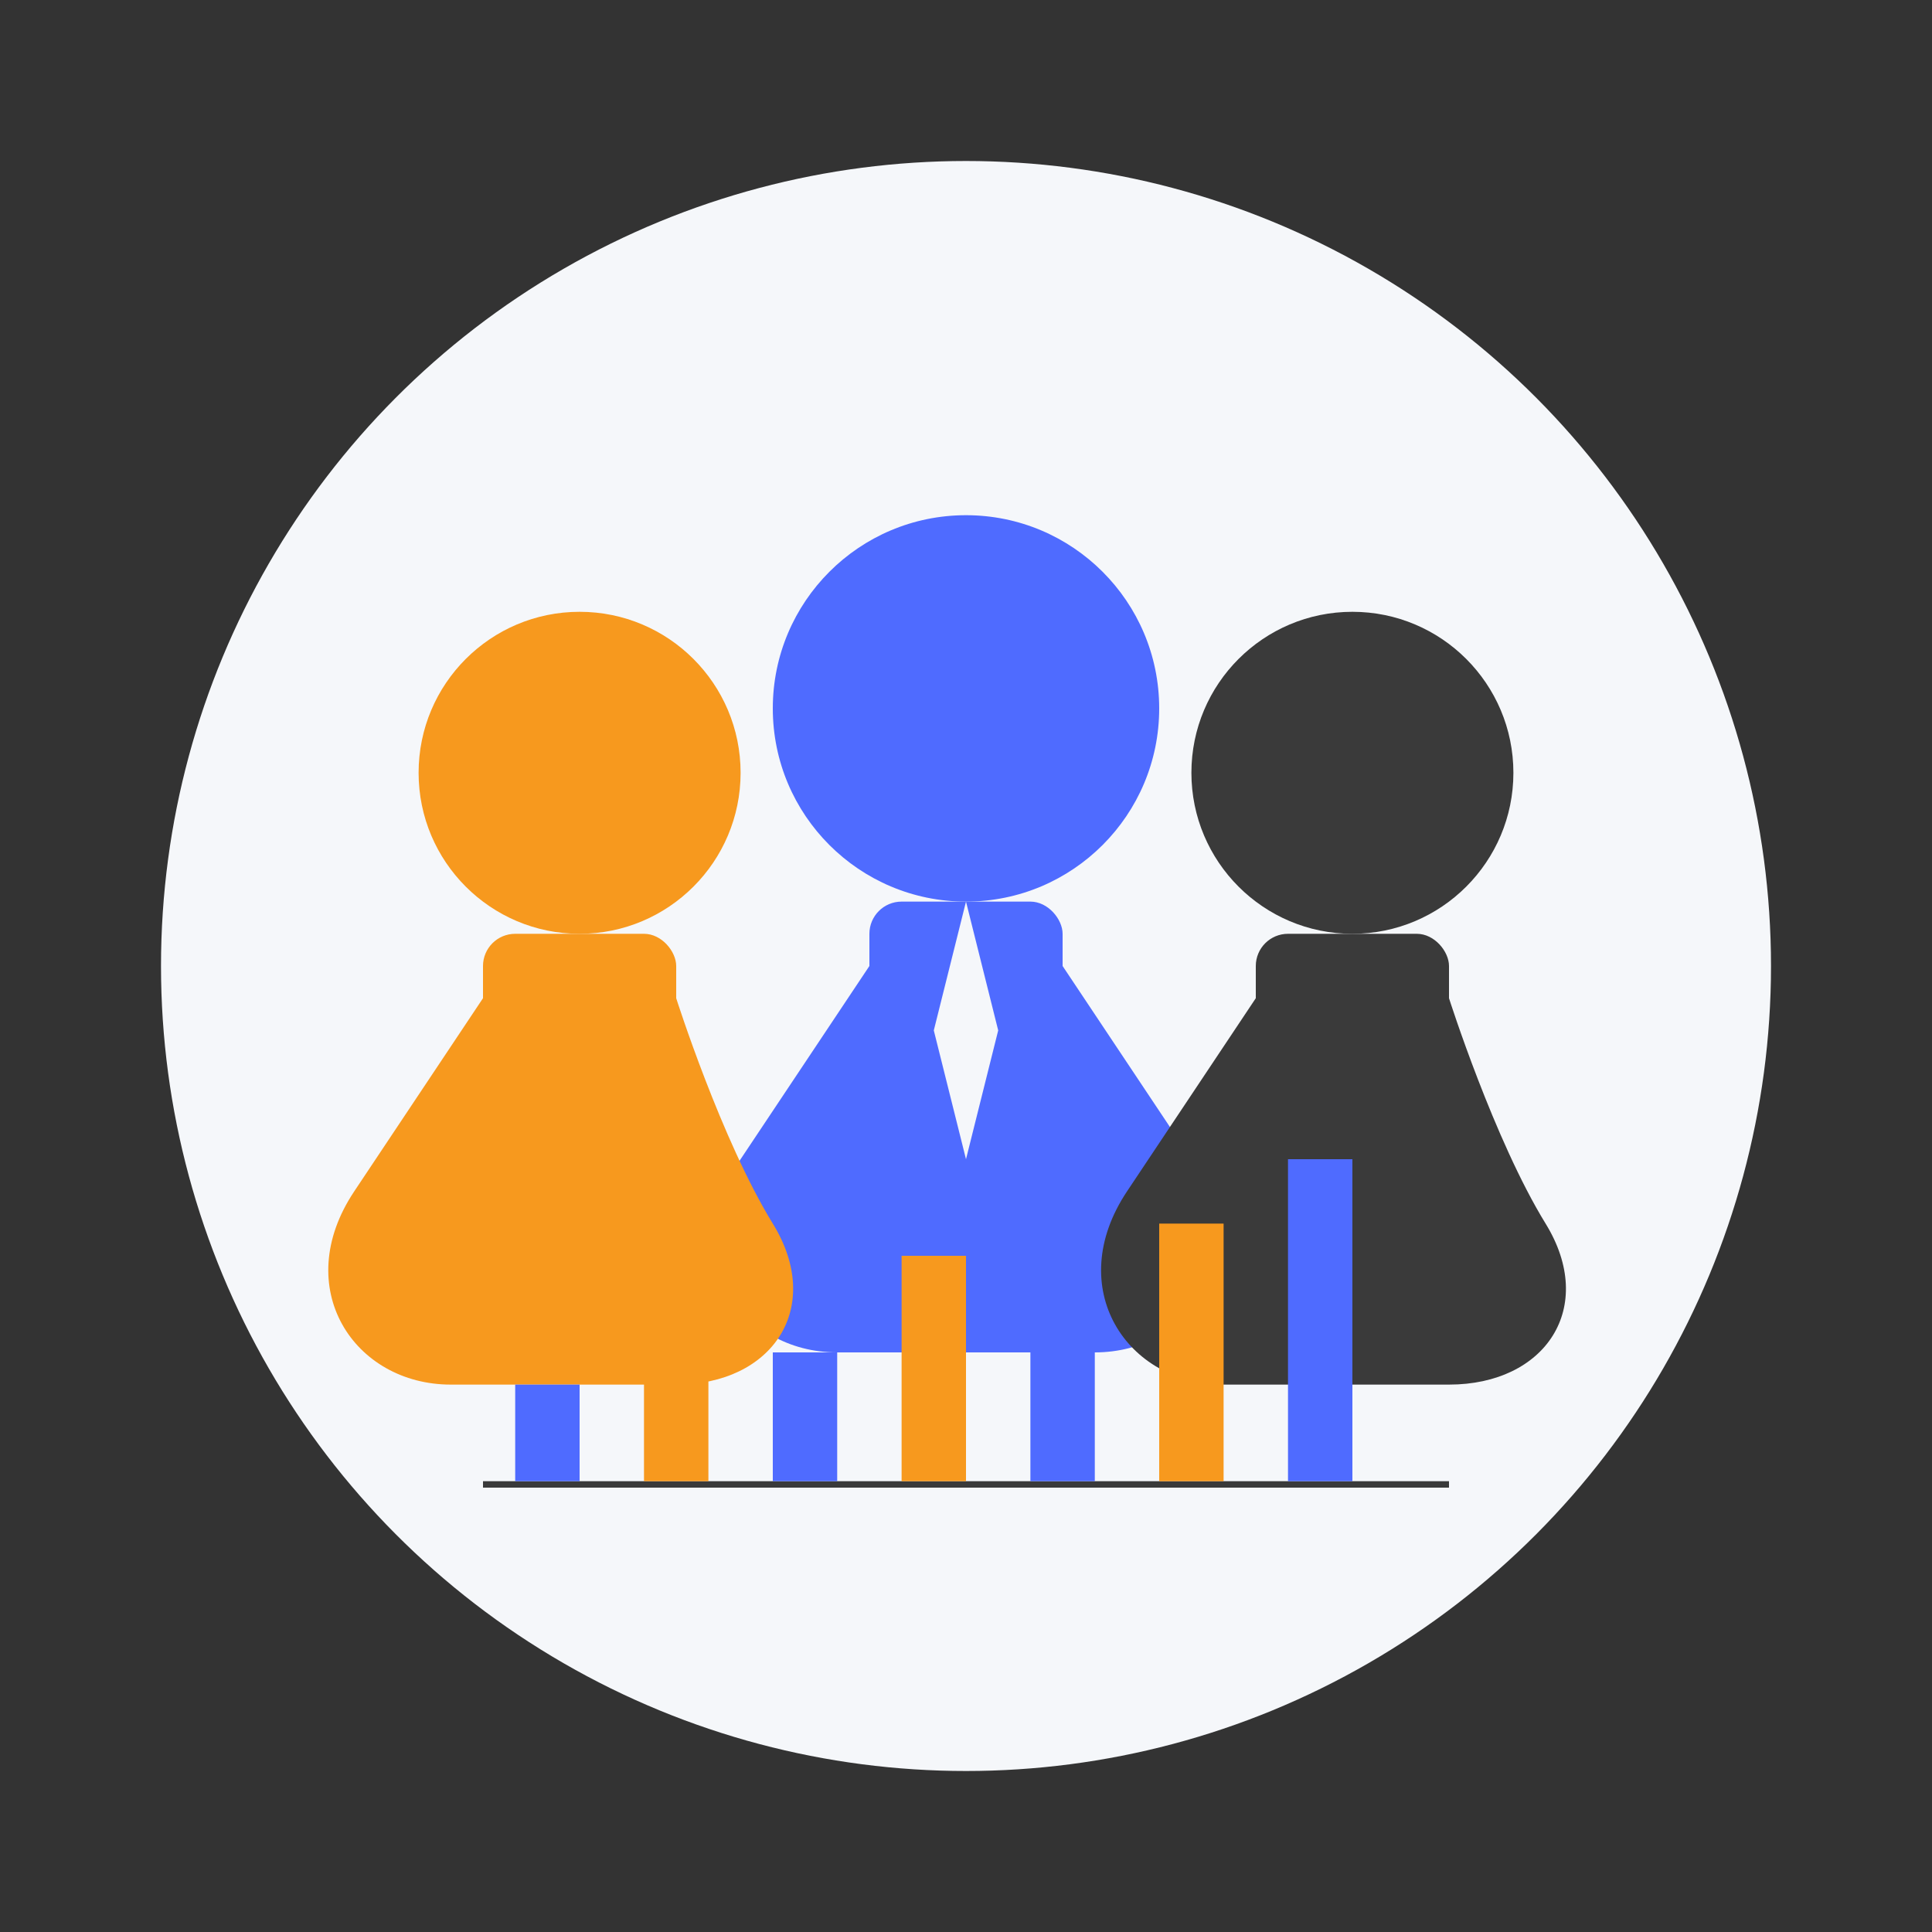
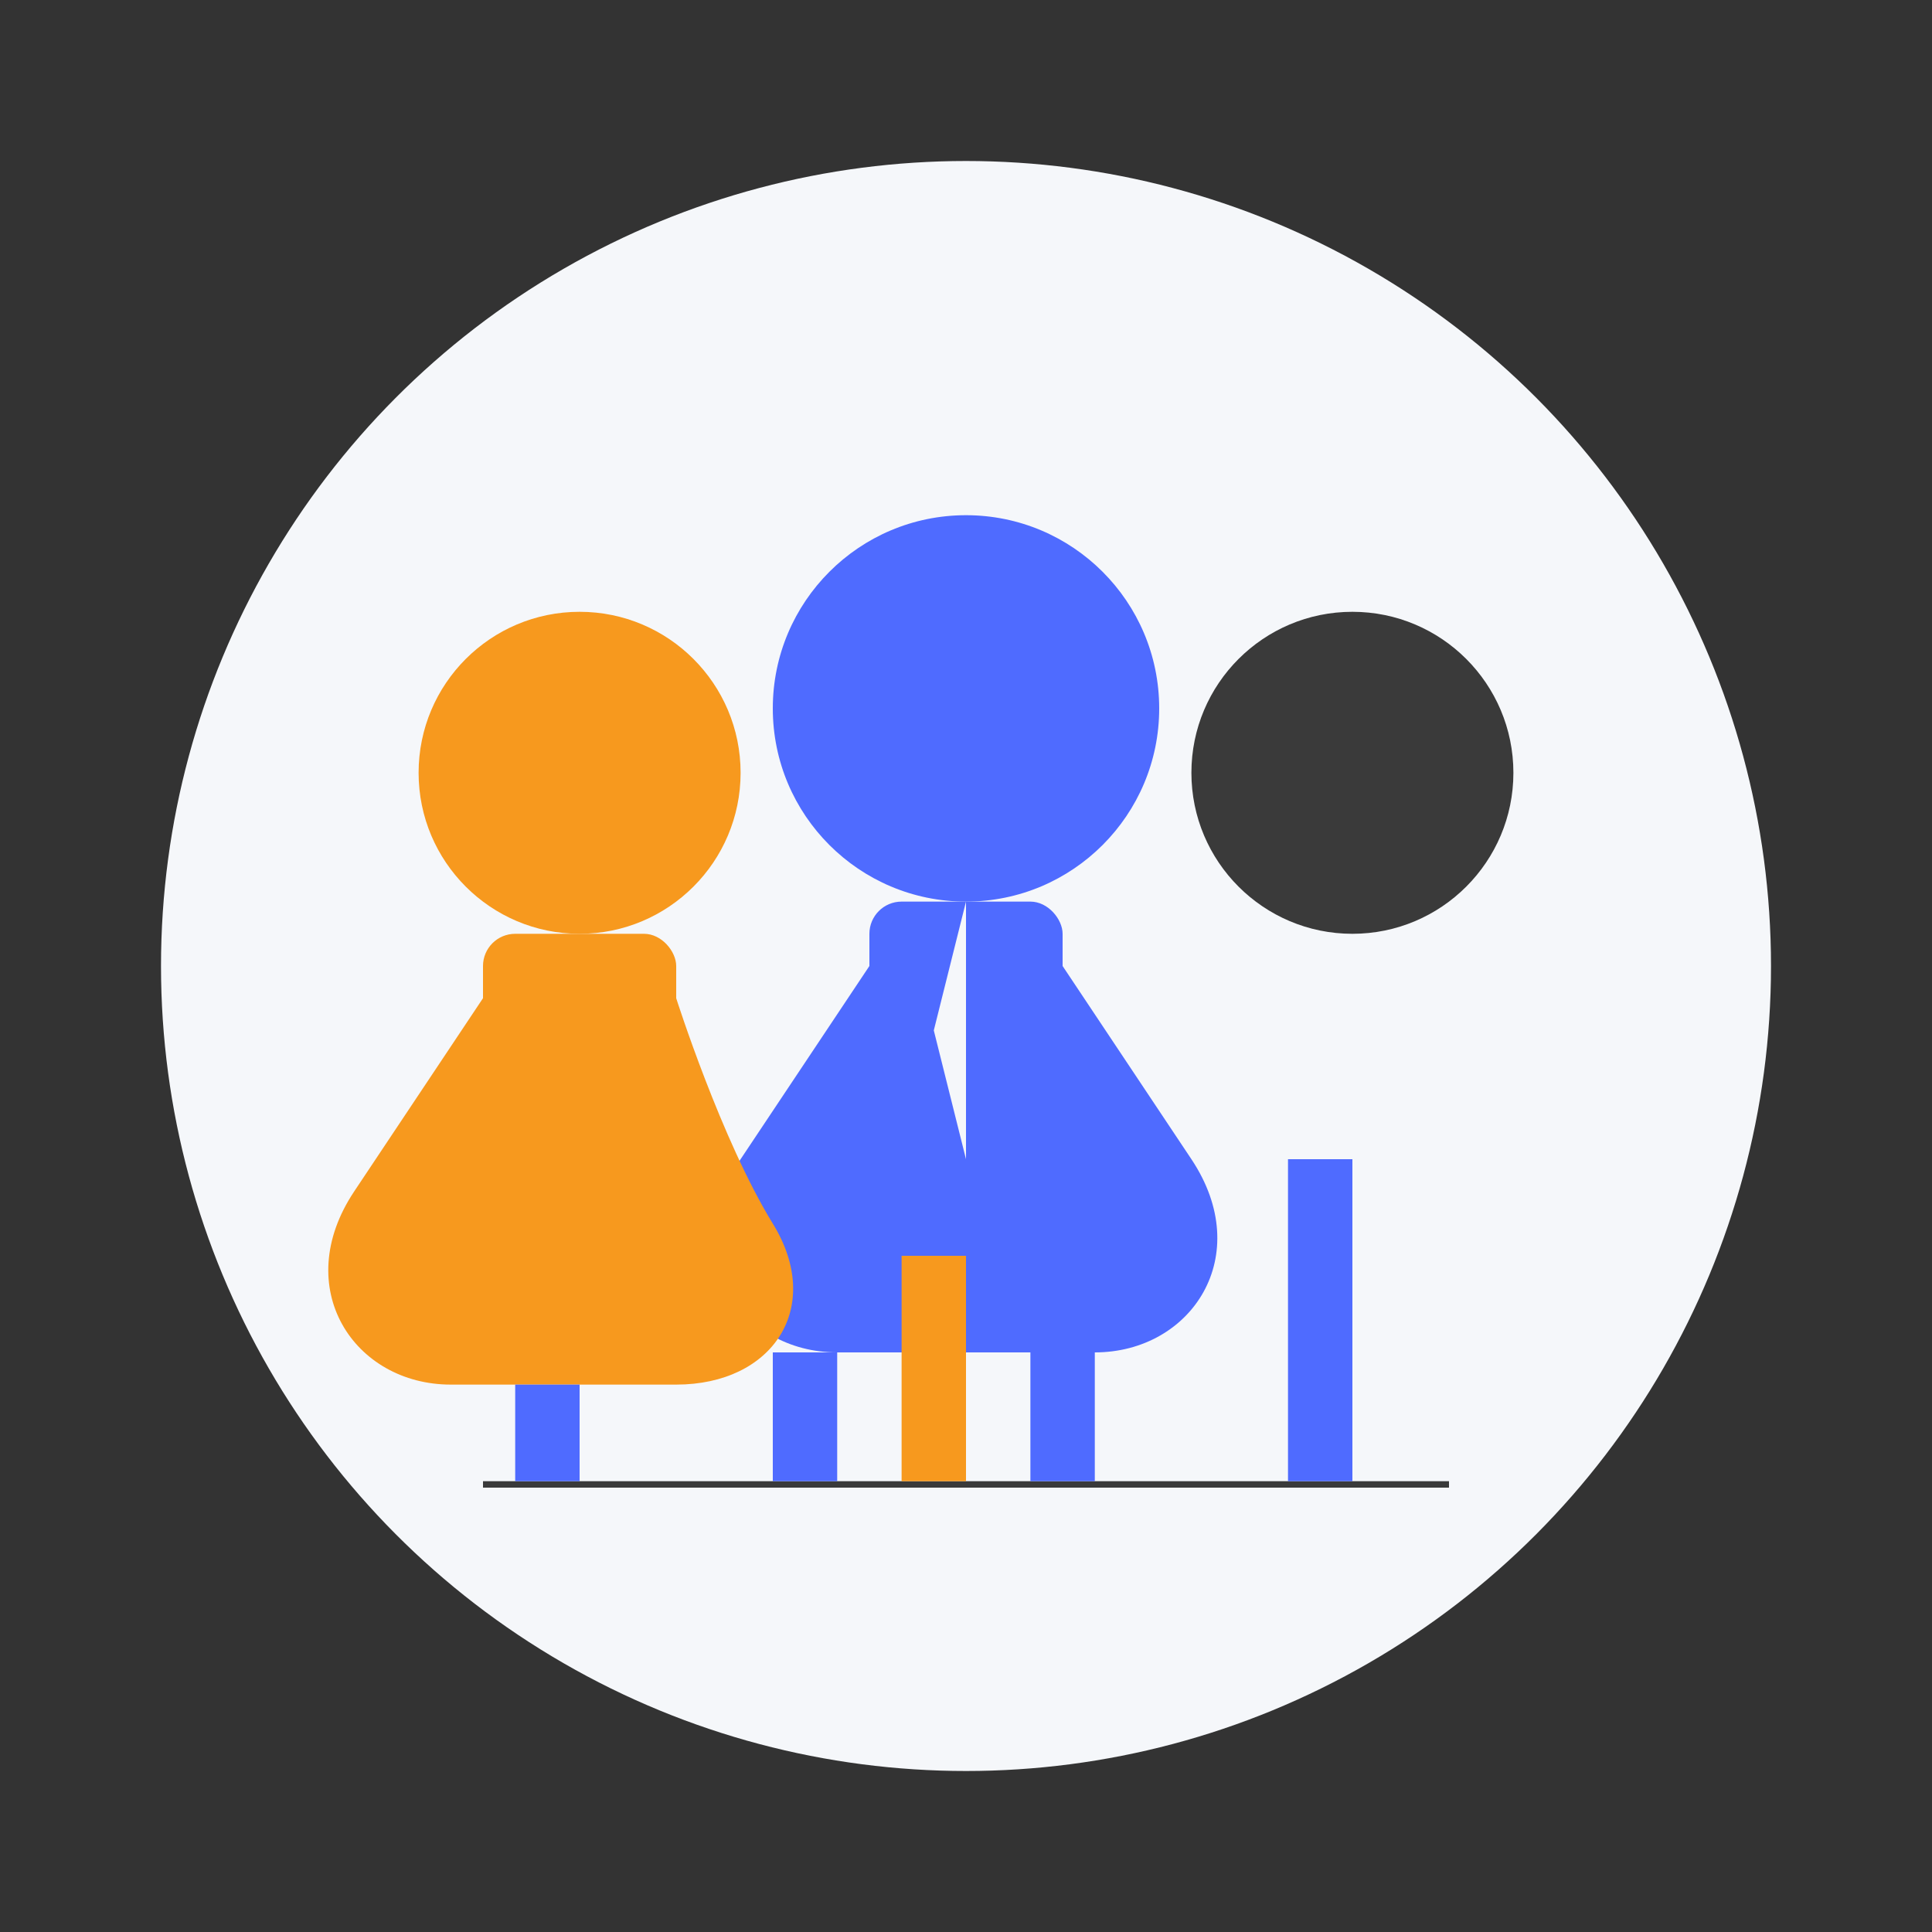
<svg xmlns="http://www.w3.org/2000/svg" width="300" height="300" viewBox="0 0 300 300" fill="none">
  <rect x="0" y="0" width="300" height="300" fill="#333333" stroke="none" />
  <circle cx="150" cy="150" r="125" fill="#F5F7FA" />
  <circle cx="150" cy="110" r="30" fill="#4F6BFF" />
  <rect x="135" y="140" width="30" height="60" rx="5" fill="#4F6BFF" />
  <path d="M135 150C135 150 125 165 115 180C105 195 115 210 130 210H170C185 210 195 195 185 180C175 165 165 150 165 150" fill="#4F6BFF" />
  <circle cx="90" cy="120" r="25" fill="#F7991E" />
  <rect x="75" y="145" width="30" height="55" rx="5" fill="#F7991E" />
  <path d="M75 155C75 155 65 170 55 185C45 200 55 215 70 215H105C120 215 128 203 120 190C112 177 105 155 105 155" fill="#F7991E" />
  <circle cx="210" cy="120" r="25" fill="#3A3A3A" />
-   <rect x="195" y="145" width="30" height="55" rx="5" fill="#3A3A3A" />
-   <path d="M195 155C195 155 185 170 175 185C165 200 175 215 190 215H225C240 215 248 203 240 190C232 177 225 155 225 155" fill="#3A3A3A" />
  <rect x="75" y="230" width="150" height="1" fill="#3A3A3A" />
  <rect x="80" y="215" width="10" height="15" fill="#4F6BFF" />
-   <rect x="100" y="205" width="10" height="25" fill="#F7991E" />
  <rect x="120" y="210" width="10" height="20" fill="#4F6BFF" />
  <rect x="140" y="195" width="10" height="35" fill="#F7991E" />
  <rect x="160" y="200" width="10" height="30" fill="#4F6BFF" />
-   <rect x="180" y="190" width="10" height="40" fill="#F7991E" />
  <rect x="200" y="180" width="10" height="50" fill="#4F6BFF" />
-   <path d="M150 140L145 160L150 180L155 160L150 140Z" fill="#F5F7FA" />
+   <path d="M150 140L145 160L150 180L150 140Z" fill="#F5F7FA" />
</svg>